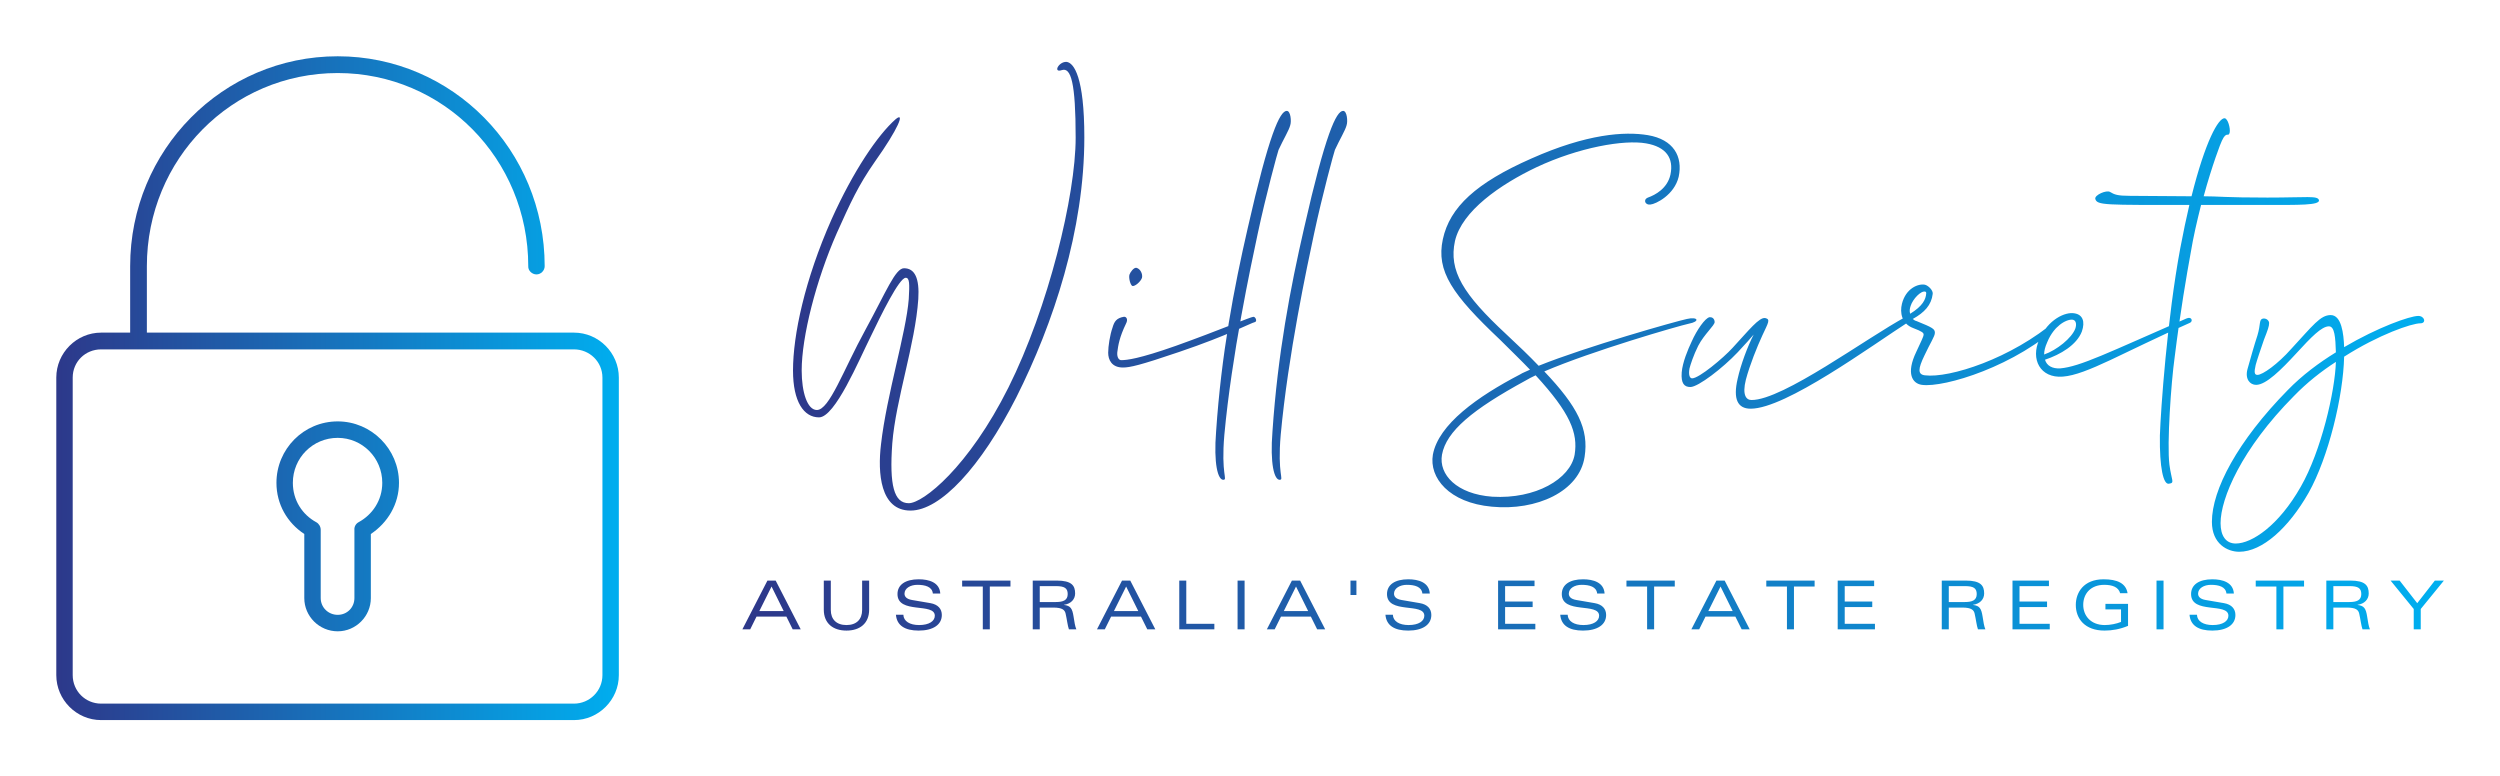
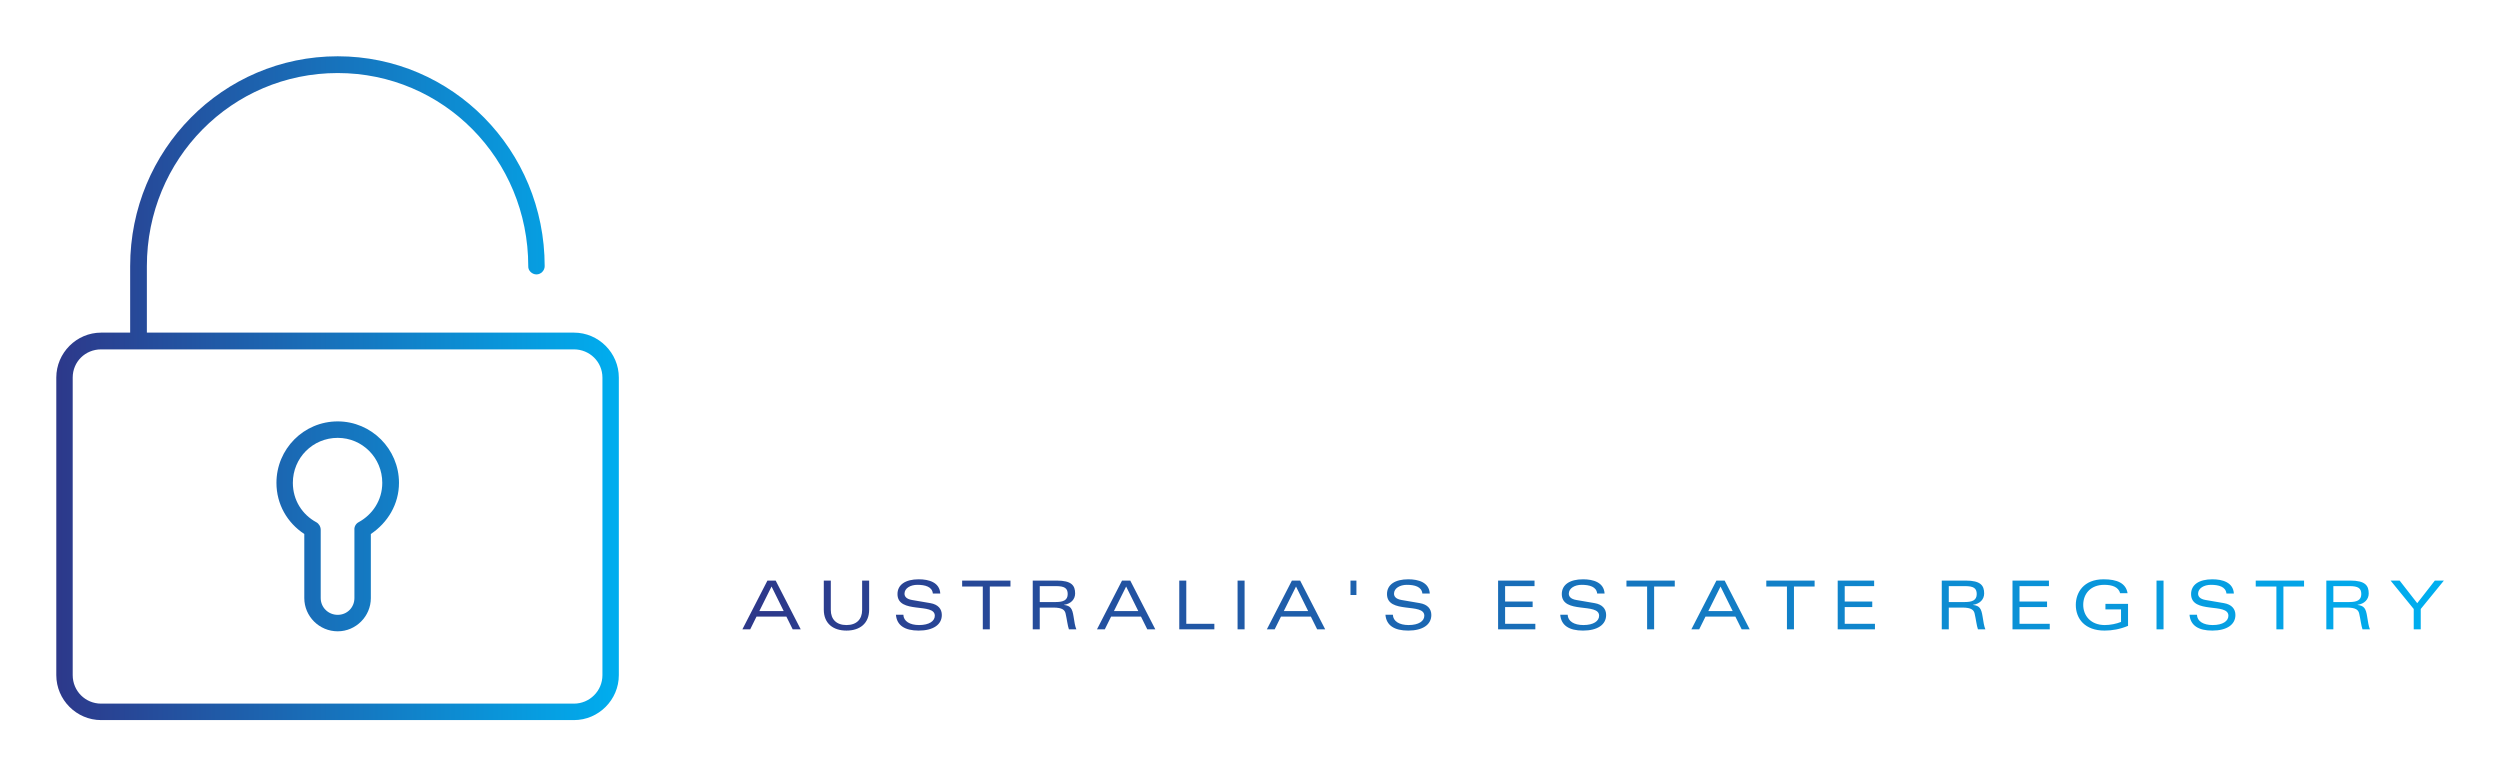
<svg xmlns="http://www.w3.org/2000/svg" version="1.1" width="3141.332" height="975.205">
  <g transform="scale(7.067) translate(10, 10)">
    <defs id="SvgjsDefs36376">
      <linearGradient id="SvgjsLinearGradient36383">
        <stop id="SvgjsStop36384" stop-color="#2d388a" offset="0" />
        <stop id="SvgjsStop36385" stop-color="#00aeef" offset="1" />
      </linearGradient>
      <linearGradient id="SvgjsLinearGradient36386">
        <stop id="SvgjsStop36387" stop-color="#2d388a" offset="0" />
        <stop id="SvgjsStop36388" stop-color="#00aeef" offset="1" />
      </linearGradient>
      <linearGradient id="SvgjsLinearGradient36389">
        <stop id="SvgjsStop36390" stop-color="#2d388a" offset="0" />
        <stop id="SvgjsStop36391" stop-color="#00aeef" offset="1" />
      </linearGradient>
    </defs>
    <g id="SvgjsG36377" featureKey="symbolFeature-0" transform="matrix(1.846,0,0,1.846,-42.281,-33.28)" fill="url(#SvgjsLinearGradient36383)">
      <g>
        <path d="M50.014,18.032c-11.068,0-19.99,9.033-19.99,20.217v6.4h-2.796c-2.371,0-4.319,1.953-4.319,4.332v28.656   c0,2.379,1.948,4.332,4.319,4.332h45.544c2.373,0,4.32-1.953,4.32-4.332V48.981c0-2.379-1.947-4.332-4.32-4.332H31.633v-6.4   c0-10.335,8.188-18.603,18.381-18.603c10.166,0,18.354,8.268,18.354,18.603c-0.027,0.426,0.367,0.793,0.791,0.793   s0.791-0.367,0.791-0.793C69.949,27.064,61.055,18.032,50.014,18.032L50.014,18.032z M27.228,46.262h45.544   c1.498,0,2.74,1.189,2.74,2.719v28.656c0,1.529-1.242,2.746-2.74,2.746H27.228c-1.524,0-2.738-1.217-2.738-2.746V48.981   C24.489,47.452,25.703,46.262,27.228,46.262L27.228,46.262z M50.014,53.199c-3.275,0-5.9,2.662-5.9,5.918   c0,2.068,1.045,3.852,2.682,4.928v6.172c0,1.756,1.44,3.201,3.219,3.201c1.752,0,3.191-1.445,3.191-3.201v-6.172   c1.609-1.076,2.711-2.859,2.711-4.928C55.916,55.861,53.262,53.199,50.014,53.199L50.014,53.199z M50.014,54.785   c2.373,0,4.293,1.926,4.293,4.332c0,1.672-0.932,3.059-2.287,3.795c-0.254,0.141-0.424,0.424-0.396,0.736v6.568   c0,0.906-0.705,1.615-1.609,1.615c-0.902,0-1.637-0.709-1.637-1.615v-6.568c0-0.313-0.17-0.596-0.424-0.736   c-1.355-0.736-2.259-2.123-2.259-3.795C45.694,56.711,47.614,54.785,50.014,54.785L50.014,54.785z" />
      </g>
    </g>
    <g id="SvgjsG36378" featureKey="nameFeature-0" transform="matrix(1.927,0,0,1.927,127.917,-21.041)" fill="url(#SvgjsLinearGradient36386)">
-       <path d="M2.4 39.92 c0 2 0.52 3.64 1.4 3.64 c1.16 0 2.44 -3.68 4.48 -7.4 c1.92 -3.52 2.76 -5.68 3.56 -5.68 c1 0 1.44 0.92 1.32 2.84 c-0.28 4.16 -2.08 9.28 -2.4 13.32 c-0.28 3.88 0.16 5.52 1.52 5.52 c1.32 0 5.52 -3.32 9.2 -10.68 s6.2 -17.72 6.2 -23.04 c0 -5.12 -0.44 -6.52 -1.28 -6.24 s-0.28 -0.8 0.44 -0.76 c0.68 0.08 1.64 1.4 1.64 6.96 c0 8.56 -2.84 17.16 -6.28 24 c-3.28 6.44 -7 10.44 -9.76 10.44 c-2.8 0 -3.04 -3.48 -2.72 -6.12 c0.52 -4.56 2.32 -10.28 2.56 -13.4 c0.08 -1.4 0.08 -1.96 -0.28 -1.96 c-0.6 0 -2.28 3.44 -3.24 5.44 c-1.08 2.16 -3.28 7.44 -4.76 7.44 c-1.4 0 -2.4 -1.44 -2.4 -4.32 c0 -3.28 1.08 -8.36 3.56 -13.96 c2 -4.44 4.24 -7.76 5.92 -9.24 c0.88 -0.72 0.24 0.88 -1.92 3.92 c-1.56 2.24 -2.24 3.76 -3.52 6.6 c-1.92 4.36 -3.24 9.56 -3.24 12.68 z M44.08 34.96 c0.2 0 0.36 0.4 0.16 0.48 c-0.48 0.12 -2.4 1.2 -7 2.76 c-3.64 1.24 -4.56 1.44 -5.2 1.44 c-1.04 0 -1.36 -0.72 -1.36 -1.36 c0 -0.6 0.16 -1.64 0.4 -2.32 c0.16 -0.56 0.36 -0.88 1.04 -1 c0.2 -0.04 0.44 0.2 0.2 0.64 c-0.6 1.24 -0.72 2 -0.8 2.64 c-0.04 0.48 0.16 0.72 0.36 0.72 c0.52 0 1.64 -0.12 5.04 -1.32 c3.92 -1.4 6.92 -2.68 7.16 -2.68 z M32.92 32.12 c-0.2 -0.08 -0.36 -0.76 -0.28 -1.04 c0.08 -0.24 0.4 -0.68 0.64 -0.64 c0.36 0.08 0.6 0.56 0.52 0.92 c-0.12 0.36 -0.64 0.8 -0.88 0.76 z M41.32 50 c-0.52 0.04 -0.92 -1.48 -0.68 -4.48 c0.48 -7.08 1.64 -13.2 2.92 -18.76 c1.96 -8.64 2.96 -10.8 3.6 -10.8 c0.36 0 0.44 0.96 0.32 1.32 c-0.12 0.48 -0.64 1.32 -1.08 2.28 c-0.08 0.2 -1.16 4.16 -1.92 7.72 c-0.64 3 -2.4 11.2 -3.08 18.56 c-0.32 3.68 0.32 4.12 -0.08 4.16 z M46.52 50 c-0.52 0.04 -0.92 -1.48 -0.68 -4.48 c0.48 -7.08 1.64 -13.2 2.92 -18.76 c1.96 -8.64 2.96 -10.8 3.6 -10.8 c0.36 0 0.44 0.96 0.32 1.32 c-0.12 0.48 -0.64 1.32 -1.08 2.28 c-0.08 0.2 -1.16 4.16 -1.92 7.72 c-0.64 3 -2.4 11.2 -3.08 18.56 c-0.32 3.68 0.32 4.12 -0.08 4.16 z M80.48 23.96 c0.68 -0.24 1.8 -0.84 2.08 -2.12 c0.32 -1.52 -0.4 -2.56 -2.24 -2.88 c-2.04 -0.36 -6.2 0.36 -10.12 2.2 c-3.36 1.6 -6.88 4.04 -7.52 6.8 c-0.6 2.76 0.76 4.92 4.72 8.6 c1.16 1.08 2.16 2.04 3 2.92 c4.36 -1.76 12.72 -4.12 13.68 -4.32 c1.04 -0.24 1.24 0.24 0.16 0.44 c-0.92 0.2 -8.84 2.48 -13.32 4.4 c3.08 3.24 4.12 5.32 3.72 7.88 c-0.48 3.2 -4.44 5 -8.56 4.6 c-3.96 -0.36 -5.8 -2.68 -5.44 -4.8 c0.52 -2.8 4.12 -5.36 8.04 -7.4 c0.24 -0.16 0.6 -0.28 0.92 -0.44 c-0.76 -0.8 -1.72 -1.72 -2.76 -2.76 c-4.4 -4.16 -5.92 -6.32 -5.28 -9.28 s3.08 -5.2 8.16 -7.44 c5.12 -2.28 8.6 -2.52 10.76 -2.16 c2.36 0.4 3.24 1.96 2.84 3.84 c-0.4 1.68 -2.12 2.52 -2.6 2.56 c-0.48 0.08 -0.72 -0.44 -0.24 -0.64 z M73.72 47.68 c0.32 -2 -0.4 -3.84 -3.6 -7.32 c-0.36 0.16 -0.64 0.32 -0.92 0.48 c-4.92 2.68 -7.32 4.68 -7.72 6.84 c-0.32 1.84 1.36 3.64 4.64 3.88 c4 0.24 7.2 -1.64 7.6 -3.88 z M88.76 40.68 c0.28 -1.28 0.92 -3 1.48 -4.08 c-0.28 0.32 -0.72 0.84 -1.48 1.64 c-1.36 1.44 -3.64 3.2 -4.36 3.2 c-0.56 0 -0.88 -0.32 -0.8 -1.36 c0.08 -0.92 0.56 -2.08 0.92 -2.84 c0.48 -1.08 1.24 -2.16 1.64 -2.24 c0.4 -0.04 0.48 0.32 0.48 0.44 c0 0.32 -0.96 1.12 -1.52 2.2 c-0.44 0.88 -0.72 1.76 -0.8 2.08 c-0.12 0.64 0.04 0.92 0.24 0.92 c0.64 0 2.88 -1.88 3.72 -2.8 c1.52 -1.64 2.48 -2.88 3.04 -2.76 c0.48 0.12 0.28 0.4 -0.28 1.6 c-0.48 1.04 -1.16 2.72 -1.52 4.08 c-0.36 1.44 0.04 1.88 0.52 1.88 c2.92 0 10.6 -5.72 14.24 -7.68 c0.2 -0.08 1 -0.04 0.36 0.4 c-3.6 2.32 -11.44 8.08 -14.68 8.08 c-1.2 0 -1.64 -0.88 -1.2 -2.76 z M105.76 41.24 c-0.88 -0.12 -1.48 -1.04 -0.52 -3.04 c0.4 -0.88 0.68 -1.4 0.68 -1.6 c0 -0.16 -0.12 -0.28 -0.96 -0.6 c-1.08 -0.4 -1.24 -1.44 -1.04 -2.24 c0.36 -1.44 1.52 -1.88 2.12 -1.76 c0.32 0.08 0.76 0.52 0.72 0.84 c-0.12 1.04 -0.76 1.72 -1.84 2.32 c0.08 0.08 0.2 0.16 0.36 0.2 c1.48 0.6 1.68 0.72 1.68 1.08 c0 0.32 -0.44 0.96 -0.96 2.08 c-0.6 1.24 -0.64 1.76 0.04 1.84 c2.24 0.28 7.96 -1.52 12.16 -5.12 c0.4 -0.36 0.88 -0.08 0.52 0.24 c-4.24 4.04 -10.92 6.04 -12.96 5.76 z M104.72 33.96 c-0.08 0.24 -0.12 0.48 -0.04 0.72 c1.16 -0.72 1.44 -1.32 1.48 -1.88 c0 -0.08 0 -0.12 -0.08 -0.16 c-0.4 -0.12 -1.16 0.68 -1.36 1.32 z M118.76 40.48 c-2.08 0.16 -3 -1.6 -2.16 -3.44 c0.8 -1.84 2.4 -2.56 3.24 -2.4 c0.76 0.12 1 0.76 0.68 1.68 c-0.48 1.24 -1.96 2.12 -3.4 2.6 c0.16 0.56 0.68 0.84 1.4 0.8 c1.84 -0.16 4.4 -1.44 11.64 -4.6 c0.52 -0.24 0.64 0.28 0.32 0.4 c-6.08 2.68 -9.52 4.8 -11.72 4.96 z M117.32 37.32 c-0.2 0.44 -0.28 0.8 -0.28 1.12 c1.16 -0.4 2.56 -1.52 2.88 -2.4 c0.12 -0.36 0.08 -0.72 -0.2 -0.8 c-0.44 -0.12 -1.72 0.4 -2.4 2.08 z M128.56 50.36 c-0.52 0.12 -0.88 -1.48 -0.84 -4.44 c0.08 -2.44 0.68 -10.84 1.88 -17.28 c0.28 -1.48 0.56 -2.8 0.84 -4 c-7.8 0 -8.52 0.04 -8.68 -0.56 c-0.08 -0.36 1.04 -0.84 1.36 -0.64 c0.4 0.24 0.68 0.36 1.84 0.36 l5.68 0.04 c1.28 -5.12 2.48 -7.2 3.04 -7.2 c0.32 0 0.56 0.96 0.48 1.32 c-0.12 0.48 -0.28 -0.2 -0.72 0.76 c-0.08 0.12 -0.92 2.32 -1.68 5.12 c1.4 0 1.92 0.12 5.88 0.12 c3.68 0 4.64 -0.2 4.76 0.24 c0.08 0.48 -1.88 0.44 -4.88 0.44 l-6 0 c-0.36 1.44 -0.72 2.96 -0.96 4.44 c-0.36 1.96 -0.96 5.44 -1.48 9.64 c-0.32 2.28 -0.72 7.96 -0.48 9.88 c0.2 1.52 0.52 1.68 -0.04 1.76 z M143.32 35.84 c-0.68 0 -1.64 1 -3 2.48 c-1.4 1.52 -2.8 2.92 -3.72 2.92 c-0.56 0 -1.04 -0.52 -0.8 -1.44 c0.28 -1 0.64 -2.28 0.92 -3.12 c0.32 -1.04 0.12 -1.48 0.52 -1.56 c0.4 -0.04 0.56 0.28 0.56 0.4 c0 0.32 -0.12 0.64 -0.48 1.56 c-0.28 0.8 -0.68 2 -0.76 2.32 c-0.16 0.68 -0.12 0.92 0.16 0.92 c0.48 0 1.88 -1 3.12 -2.4 c2 -2.16 2.68 -3.12 3.64 -3.12 c1 0 1.2 1.72 1.24 2.96 c3.12 -1.84 6.08 -2.88 6.84 -2.88 c0.6 0 0.76 0.68 0.2 0.68 c-0.8 0 -3.84 1.04 -7.04 3.08 c-0.08 3.64 -1.44 9.28 -3.28 12.56 c-1.84 3.24 -4.28 5.44 -6.4 5.44 c-1.08 0 -2.52 -0.72 -2.52 -2.76 c0 -2.96 2.36 -7.44 7 -12.16 c1.32 -1.36 2.88 -2.52 4.44 -3.48 c-0.04 -1.4 -0.12 -2.4 -0.64 -2.4 z M140.72 50.64 c1.88 -3.28 3.16 -8.8 3.24 -11.52 c-1.36 0.88 -2.68 1.92 -3.88 3.16 c-4.84 4.88 -6.76 9.44 -6.76 11.72 c0 1.16 0.48 1.88 1.4 1.88 c1.48 0 3.96 -1.64 6 -5.24 z" />
-     </g>
+       </g>
    <g id="SvgjsG36379" featureKey="sloganFeature-0" transform="matrix(0.6,0,0,0.6,121.856,89.892)" fill="url(#SvgjsLinearGradient36389)">
      <path d="M15.14 20 l-1.86 -3.76 l-8.86 0 l-1.86 3.76 l-2.32 0 l7.42 -14.44 l2.44 0 l7.42 14.44 l-2.38 0 z M5.26 14.6 l7.22 0 l-3.6 -7.28 z M35.72 14.28 l0 -8.72 l2.08 0 l0 8.62 c0 4.12 -2.8 6.2 -6.72 6.2 s-6.72 -2.08 -6.72 -6.2 l0 -8.62 l2.08 0 l0 8.72 c0 2.76 1.66 4.46 4.64 4.46 s4.64 -1.7 4.64 -4.46 z M58.88 9.4 l-2.2 0 c-0.2 -2.02 -2.26 -2.58 -4.6 -2.58 c-2.06 0 -3.8 1.02 -3.8 2.62 c0 0.78 0.48 1.58 2.26 1.88 l5.38 0.92 c2.34 0.4 3.42 1.74 3.42 3.52 c0 2.88 -2.58 4.62 -6.86 4.62 c-4.1 0 -6.48 -1.52 -6.74 -4.7 l2.2 0 c0.06 1.94 1.92 3.06 4.66 3.06 c3 0 4.66 -1.18 4.66 -2.76 c0 -4 -11.06 -0.38 -11.06 -6.42 c0 -2.78 2.36 -4.38 6.3 -4.38 c3 0 6.18 0.9 6.38 4.22 z M71.48 20 l0 -12.68 l-6.12 0 l0 -1.76 l14.32 0 l0 1.76 l-6.12 0 l0 12.68 l-2.08 0 z M88.36 13.56 l0 6.44 l-2.08 0 l0 -14.44 l7.1 0 c4.46 0 5.46 1.5 5.46 3.82 c0 1.76 -1.28 3.08 -3.3 3.36 l0 0.04 c1.94 0.24 2.46 1.02 2.84 3.46 c0.24 1.54 0.42 2.82 0.82 3.76 l-2.2 0 c-0.38 -1.02 -0.6 -3.04 -0.98 -4.66 c-0.24 -1.04 -0.92 -1.78 -3.64 -1.78 l-4.02 0 z M88.36 7.2 l0 4.72 l4.74 0 c2.2 0 3.54 -0.52 3.54 -2.36 c0 -1.76 -0.96 -2.36 -3.5 -2.36 l-4.78 0 z M120.22 20 l-1.86 -3.76 l-8.86 0 l-1.86 3.76 l-2.32 0 l7.42 -14.44 l2.44 0 l7.42 14.44 l-2.38 0 z M110.34 14.6 l7.22 0 l-3.6 -7.28 z M129.7 20 l0 -14.44 l2.08 0 l0 12.8 l8.32 0 l0 1.64 l-10.4 0 z M146.98 20 l0 -14.44 l2.08 0 l0 14.44 l-2.08 0 z M170.56 20 l-1.86 -3.76 l-8.86 0 l-1.86 3.76 l-2.32 0 l7.42 -14.44 l2.44 0 l7.42 14.44 l-2.38 0 z M160.68 14.6 l7.22 0 l-3.6 -7.28 z M180.44 9.84 l0 -4.28 l1.76 0 l0 4.28 l-1.76 0 z M203.94 9.4 l-2.2 0 c-0.2 -2.02 -2.26 -2.58 -4.6 -2.58 c-2.06 0 -3.8 1.02 -3.8 2.62 c0 0.78 0.48 1.58 2.26 1.88 l5.38 0.92 c2.34 0.4 3.42 1.74 3.42 3.52 c0 2.88 -2.58 4.62 -6.86 4.62 c-4.1 0 -6.48 -1.52 -6.74 -4.7 l2.2 0 c0.06 1.94 1.92 3.06 4.66 3.06 c3 0 4.66 -1.18 4.66 -2.76 c0 -4 -11.06 -0.38 -11.06 -6.42 c0 -2.78 2.36 -4.38 6.3 -4.38 c3 0 6.18 0.9 6.38 4.22 z M224.18 20 l0 -14.44 l10.8 0 l0 1.64 l-8.72 0 l0 4.56 l8.16 0 l0 1.64 l-8.16 0 l0 4.96 l8.96 0 l0 1.64 l-11.04 0 z M255.74 9.4 l-2.2 0 c-0.2 -2.02 -2.26 -2.58 -4.6 -2.58 c-2.06 0 -3.8 1.02 -3.8 2.62 c0 0.78 0.48 1.58 2.26 1.88 l5.38 0.92 c2.34 0.4 3.42 1.74 3.42 3.52 c0 2.88 -2.58 4.62 -6.86 4.62 c-4.1 0 -6.48 -1.52 -6.74 -4.7 l2.2 0 c0.06 1.94 1.92 3.06 4.66 3.06 c3 0 4.66 -1.18 4.66 -2.76 c0 -4 -11.06 -0.38 -11.06 -6.42 c0 -2.78 2.36 -4.38 6.3 -4.38 c3 0 6.18 0.9 6.38 4.22 z M268.34 20 l0 -12.68 l-6.12 0 l0 -1.76 l14.32 0 l0 1.76 l-6.12 0 l0 12.68 l-2.08 0 z M296.36 20 l-1.86 -3.76 l-8.86 0 l-1.86 3.76 l-2.32 0 l7.42 -14.44 l2.44 0 l7.42 14.44 l-2.38 0 z M286.48 14.6 l7.22 0 l-3.6 -7.28 z M309.78 20 l0 -12.68 l-6.12 0 l0 -1.76 l14.32 0 l0 1.76 l-6.12 0 l0 12.68 l-2.08 0 z M324.82 20 l0 -14.44 l10.8 0 l0 1.64 l-8.72 0 l0 4.56 l8.16 0 l0 1.64 l-8.16 0 l0 4.96 l8.96 0 l0 1.64 l-11.04 0 z M357.74 13.56 l0 6.44 l-2.08 0 l0 -14.44 l7.1 0 c4.46 0 5.46 1.5 5.46 3.82 c0 1.76 -1.28 3.08 -3.3 3.36 l0 0.04 c1.94 0.24 2.46 1.02 2.84 3.46 c0.24 1.54 0.42 2.82 0.82 3.76 l-2.2 0 c-0.38 -1.02 -0.6 -3.04 -0.98 -4.66 c-0.24 -1.04 -0.92 -1.78 -3.64 -1.78 l-4.02 0 z M357.74 7.2 l0 4.72 l4.74 0 c2.2 0 3.54 -0.52 3.54 -2.36 c0 -1.76 -0.96 -2.36 -3.5 -2.36 l-4.78 0 z M376.62 20 l0 -14.44 l10.8 0 l0 1.64 l-8.72 0 l0 4.56 l8.16 0 l0 1.64 l-8.16 0 l0 4.96 l8.96 0 l0 1.64 l-11.04 0 z M404.16 14.1 l0 -1.64 l6.7 0 l0 6.52 c-2.42 1 -4.7 1.4 -6.96 1.4 c-5.86 0 -8.52 -3.54 -8.52 -7.6 c0 -3.62 2.26 -7.6 8.24 -7.6 c4.06 0 6.62 1.18 7.1 4.12 l-2.2 0 c-0.5 -1.84 -2.36 -2.48 -4.7 -2.48 c-4.06 0 -6.24 2.66 -6.24 5.94 c0 3.18 2.2 5.98 6.4 5.98 c1.58 0 3.4 -0.36 4.8 -0.92 l0 -3.72 l-4.62 0 z M419.3 20 l0 -14.44 l2.08 0 l0 14.44 l-2.08 0 z M442.22 9.4 l-2.2 0 c-0.2 -2.02 -2.26 -2.58 -4.6 -2.58 c-2.06 0 -3.8 1.02 -3.8 2.62 c0 0.78 0.48 1.58 2.26 1.88 l5.38 0.92 c2.34 0.4 3.42 1.74 3.42 3.52 c0 2.88 -2.58 4.62 -6.86 4.62 c-4.1 0 -6.48 -1.52 -6.74 -4.7 l2.2 0 c0.06 1.94 1.92 3.06 4.66 3.06 c3 0 4.66 -1.18 4.66 -2.76 c0 -4 -11.06 -0.38 -11.06 -6.42 c0 -2.78 2.36 -4.38 6.3 -4.38 c3 0 6.18 0.9 6.38 4.22 z M454.82 20 l0 -12.68 l-6.12 0 l0 -1.76 l14.32 0 l0 1.76 l-6.12 0 l0 12.68 l-2.08 0 z M471.7 13.56 l0 6.44 l-2.08 0 l0 -14.44 l7.1 0 c4.46 0 5.46 1.5 5.46 3.82 c0 1.76 -1.28 3.08 -3.3 3.36 l0 0.04 c1.94 0.24 2.46 1.02 2.84 3.46 c0.24 1.54 0.42 2.82 0.82 3.76 l-2.2 0 c-0.38 -1.02 -0.6 -3.04 -0.98 -4.66 c-0.24 -1.04 -0.92 -1.78 -3.64 -1.78 l-4.02 0 z M471.7 7.2 l0 4.72 l4.74 0 c2.2 0 3.54 -0.52 3.54 -2.36 c0 -1.76 -0.96 -2.36 -3.5 -2.36 l-4.78 0 z M497.6 20 l-2.08 0 l0 -6.02 l-6.86 -8.42 l2.68 0 l5.22 6.7 l5.22 -6.7 l2.68 0 l-6.86 8.42 l0 6.02 z" />
    </g>
  </g>
</svg>